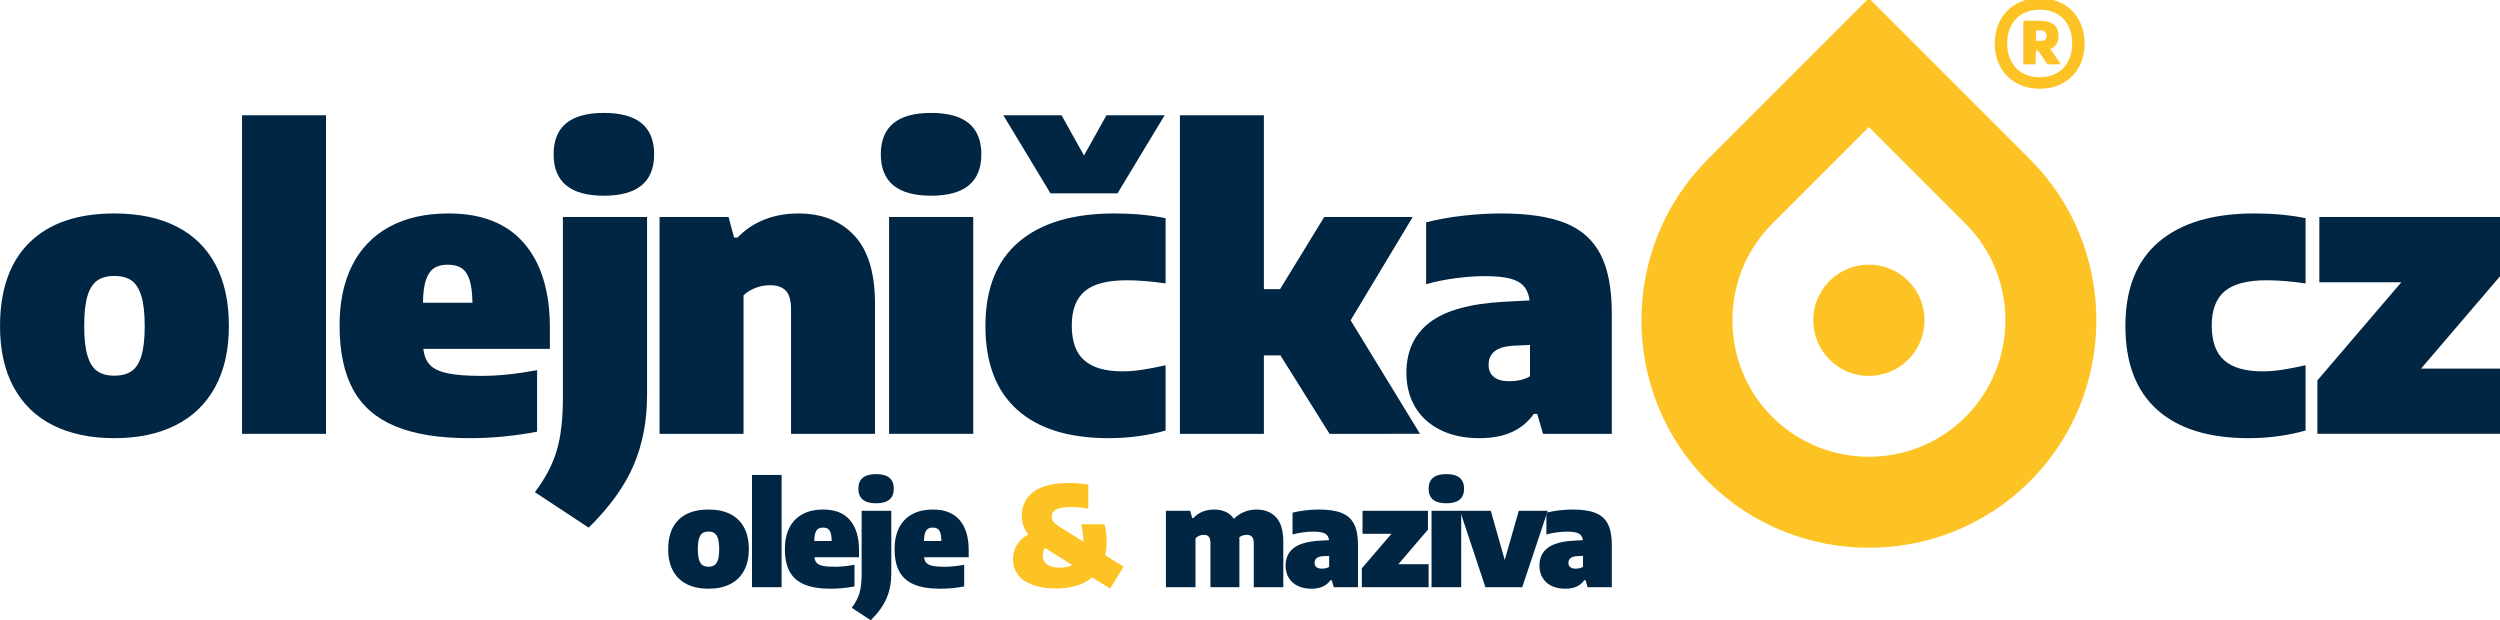
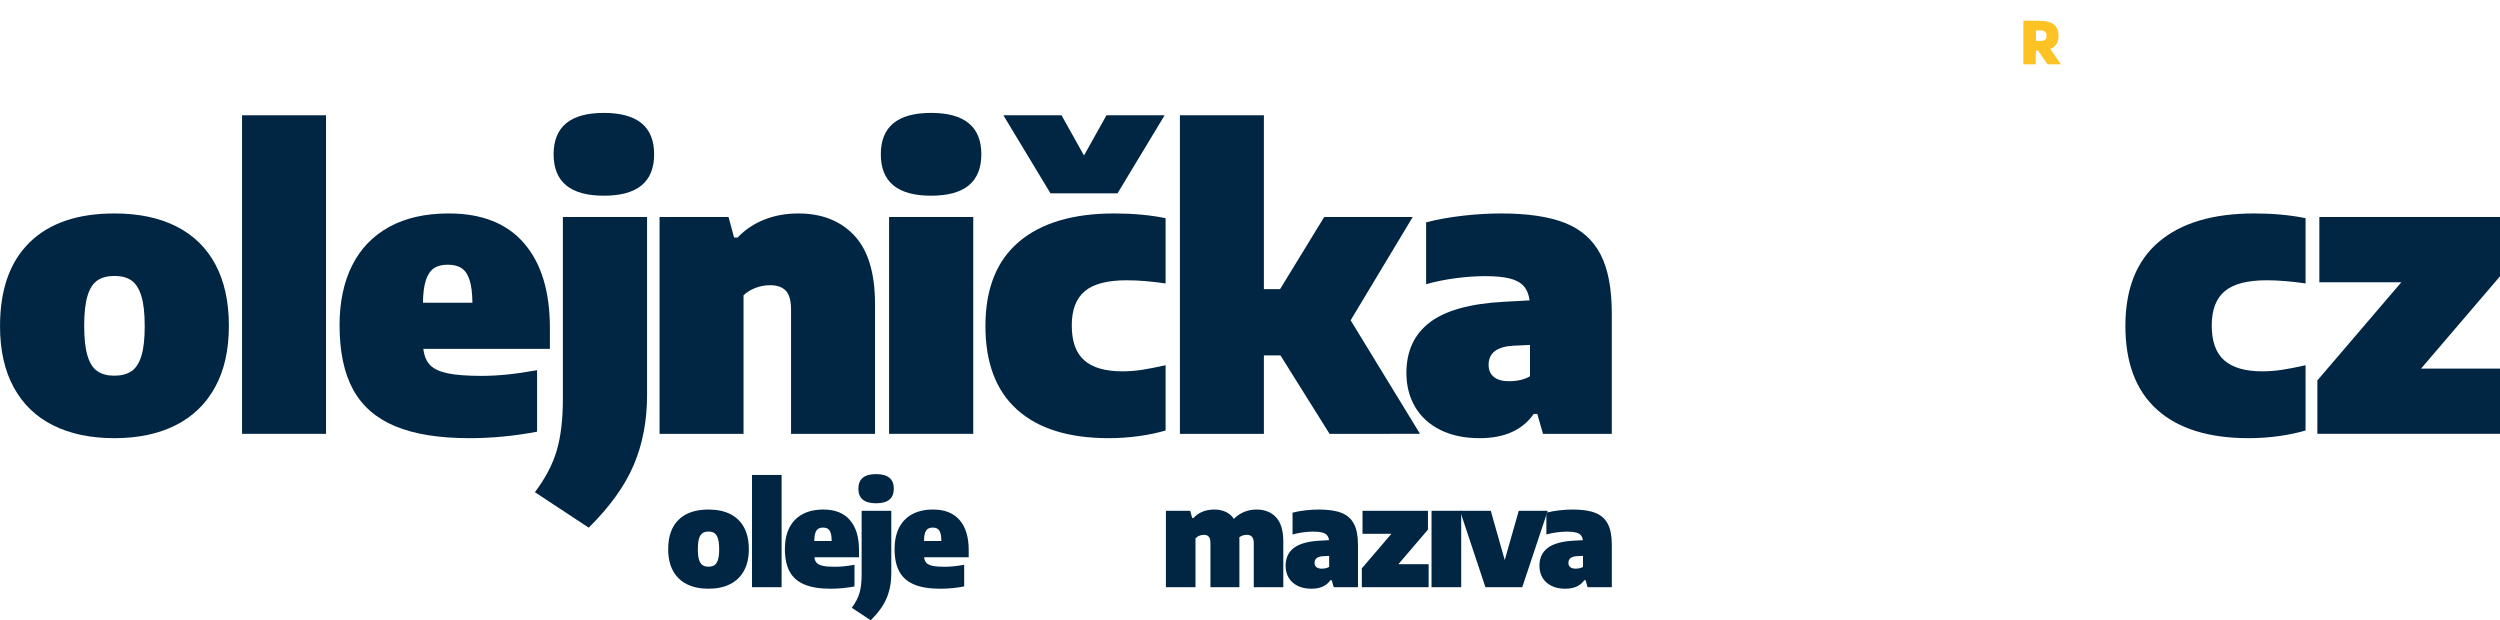
<svg xmlns="http://www.w3.org/2000/svg" width="325" height="80.642" version="1.1" viewBox="0 0 85.99 21.337">
  <g transform="translate(-5.833 -92.575)">
    <g transform="matrix(.133 0 0 -.133 5.833 113.91)">
      <g transform="translate(388.19 105.21)">
        <path d="m0 0c6.9 0 12.422-0.816 16.569-2.464 4.146-1.648 7.205-4.35 9.16-8.106 1.954-3.755 2.922-8.871 2.922-15.328v-31.098h-17.792l-1.478 5.149h-0.918c-2.923-4.18-7.579-6.271-13.968-6.271-3.943 0-7.342 0.714-10.197 2.141-2.855 1.428-5.03 3.416-6.526 5.965-1.495 2.549-2.242 5.472-2.242 8.768 0 5.643 2.022 10.01 6.066 13.086 4.045 3.076 10.434 4.843 19.169 5.319l6.627 0.357c-0.203 1.529-0.696 2.753-1.495 3.67-0.799 0.918-2.005 1.581-3.603 1.988-1.597 0.408-3.738 0.612-6.423 0.612-2.277 0-4.793-0.169-7.545-0.526-2.753-0.357-5.319-0.884-7.698-1.564v16.008c2.923 0.748 6.117 1.325 9.567 1.716s6.712 0.578 9.805 0.578zm1.988-43.385c2.244 0 4.079 0.425 5.506 1.275v8.106l-4.333-0.204c-4.248-0.238-6.373-1.886-6.373-4.945 0-1.359 0.459-2.396 1.36-3.127 0.901-0.73 2.175-1.105 3.84-1.105" fill="#002644" />
      </g>
      <g transform="translate(343.84 48.214)">
        <path d="m0 0-12.694 20.29h-4.282v-20.29h-21.718v82.385h21.718v-44.965h4.18l11.42 18.659h22.89l-16.059-26.714 17.945-29.365z" fill="#002644" />
      </g>
      <g transform="translate(286.15 130.6)">
        <path d="m0 0h15.039l-12.184-20.189h-17.333l-12.185 20.189h15.039l5.812-10.4z" fill="#002644" />
      </g>
      <g transform="translate(286.76 47.092)">
        <path d="m0 0c-10.366 0-18.268 2.464-23.723 7.375-5.455 4.912-8.191 12.117-8.191 21.633 0 9.619 2.889 16.875 8.65 21.769s13.986 7.341 24.691 7.341c4.861 0 9.279-0.408 13.255-1.223v-16.875c-3.738 0.544-7.086 0.816-10.043 0.816-4.996 0-8.616-0.935-10.859-2.821-2.243-1.887-3.364-4.843-3.364-8.854 0-4.147 1.087-7.154 3.245-9.041 2.158-1.886 5.438-2.837 9.857-2.837 1.665 0 3.347 0.135 5.03 0.391 1.682 0.254 3.721 0.645 6.134 1.189v-16.875c-2.039-0.611-4.316-1.087-6.848-1.444s-5.149-0.544-7.834-0.544" fill="#002644" />
      </g>
      <g transform="translate(240.79 109.8)">
        <path d="m0 0c-8.667 0-13 3.569-13 10.706s4.333 10.706 13 10.706 13-3.569 13-10.706-4.333-10.706-13-10.706" fill="#002644" />
      </g>
      <g transform="translate(229.93 48.214)">
        <path d="m0 0v56.079h21.768v-56.079z" fill="#002644" />
      </g>
      <g transform="translate(170.57 104.29)">
        <path d="m0 0h17.843l1.427-5.302h0.918c1.903 2.005 4.198 3.552 6.883 4.622 2.685 1.071 5.625 1.598 8.819 1.598 6.084 0 10.91-1.904 14.479-5.71 3.569-3.807 5.353-9.721 5.353-17.742v-33.545h-21.718v32.118c0 2.311-0.442 3.942-1.343 4.894-0.9 0.952-2.26 1.428-4.061 1.428-1.359 0-2.634-0.238-3.84-0.714-1.207-0.476-2.227-1.105-3.042-1.886v-35.84h-21.718z" fill="#002644" />
      </g>
      <g transform="translate(156.17 109.8)">
        <path d="m0 0c-8.667 0-13 3.569-13 10.706s4.333 10.706 13 10.706c8.666 0 13-3.569 13-10.706s-4.334-10.706-13-10.706" fill="#002644" />
      </g>
      <g transform="translate(138.33 33.124)">
        <path d="m0 0c2.719 3.603 4.605 7.205 5.659 10.808 1.053 3.602 1.58 8.089 1.58 13.459v46.902h21.769v-46.087c0-6.593-1.139-12.592-3.433-18.013s-6.186-10.841-11.658-16.246z" fill="#002644" />
      </g>
      <g transform="translate(142.21 70.187)">
        <path d="m0 0h-32.729c0.203-1.801 0.781-3.195 1.733-4.18 0.952-0.986 2.481-1.7 4.571-2.142 2.09-0.441 5.03-0.662 8.837-0.662 4.18 0 8.938 0.493 14.275 1.478v-15.906c-5.846-1.121-11.675-1.682-17.487-1.682-7.885 0-14.292 1.037-19.22 3.093s-8.548 5.217-10.876 9.482c-2.328 4.266-3.5 9.805-3.5 16.637 0 5.981 1.088 11.131 3.246 15.447s5.353 7.647 9.584 9.975 9.364 3.484 15.413 3.484c8.565 0 15.073-2.584 19.509-7.749 4.435-5.166 6.644-12.456 6.644-21.871zm-26.408 21.769c-1.495 0-2.685-0.306-3.585-0.918-0.901-0.612-1.598-1.631-2.074-3.058-0.475-1.428-0.73-3.382-0.764-5.863h12.795c-0.033 2.481-0.271 4.435-0.73 5.863-0.459 1.427-1.139 2.446-2.039 3.058-0.901 0.612-2.107 0.918-3.603 0.918" fill="#002644" />
      </g>
      <g transform="translate(62.593 48.214)">
        <path d="m0 0v82.385h21.718v-82.385z" fill="#002644" />
      </g>
      <g transform="translate(29.569 47.092)">
        <path d="m0 0c-6.118 0-11.386 1.105-15.821 3.314s-7.834 5.489-10.196 9.822-3.552 9.601-3.552 15.821c0 9.482 2.566 16.722 7.681 21.701s12.405 7.46 21.888 7.46c6.288 0 11.64-1.122 16.059-3.365 4.418-2.243 7.783-5.523 10.094-9.856s3.467-9.618 3.467-15.838c0-6.254-1.19-11.538-3.569-15.872-2.379-4.333-5.778-7.613-10.196-9.839s-9.703-3.348-15.855-3.348zm0 16.161c1.801 0 3.28 0.391 4.418 1.156 1.139 0.764 1.988 2.073 2.566 3.942 0.578 1.87 0.867 4.435 0.867 7.698 0 3.331-0.289 5.948-0.884 7.851s-1.461 3.246-2.583 4.011c-1.121 0.764-2.583 1.138-4.384 1.138-1.767 0-3.212-0.374-4.351-1.138-1.138-0.765-2.005-2.091-2.582-3.977-0.578-1.886-0.867-4.486-0.867-7.783s0.289-5.879 0.867-7.766c0.577-1.886 1.427-3.212 2.549-3.976 1.121-0.765 2.582-1.156 4.384-1.156" fill="#002644" />
      </g>
      <g transform="translate(532.37 151.17)">
        <path d="m0 0c0-0.863-0.171-1.574-0.52-2.139-0.349-0.564-0.888-0.989-1.612-1.269l2.741-3.978h-3.464l-2.437 3.54h-0.533l-0.114-3.54h-3.16v11.269h4.074c1.7 0 2.963-0.317 3.788-0.958s1.237-1.618 1.237-2.925zm-5.825-1.333h1.295c0.964 0 1.446 0.444 1.446 1.333 0 0.456-0.127 0.799-0.38 1.027-0.254 0.229-0.609 0.343-1.066 0.343h-1.295z" fill="#fdc324" />
      </g>
      <g transform="translate(527.5 160.88)">
-         <path d="m0 0c2.272 0 4.289-0.495 6.047-1.485 1.758-0.989 3.122-2.373 4.099-4.149 0.977-1.777 1.466-3.808 1.466-6.092s-0.489-4.308-1.466-6.079c-0.977-1.77-2.341-3.147-4.099-4.13-1.758-0.984-3.775-1.479-6.047-1.479s-4.283 0.495-6.041 1.479c-1.757 0.983-3.128 2.36-4.105 4.13-0.977 1.771-1.466 3.795-1.466 6.079s0.489 4.315 1.466 6.092c0.977 1.776 2.348 3.16 4.105 4.149 1.758 0.99 3.769 1.485 6.041 1.485zm0-20.444c1.688 0 3.166 0.362 4.435 1.079 1.269 0.716 2.253 1.732 2.944 3.045 0.692 1.314 1.035 2.843 1.035 4.594 0 1.764-0.343 3.306-1.035 4.626-0.691 1.32-1.675 2.341-2.944 3.058s-2.747 1.072-4.435 1.072-3.166-0.355-4.435-1.072c-1.27-0.717-2.247-1.738-2.938-3.058-0.692-1.32-1.041-2.862-1.041-4.626 0-1.751 0.349-3.28 1.041-4.594 0.691-1.313 1.668-2.329 2.938-3.045 1.269-0.717 2.747-1.079 4.435-1.079" fill="#fdc324" />
-       </g>
+         </g>
      <g transform="translate(626.13 65.089)">
        <path d="m0 0h22.227v-16.874h-49.043v13.815l21.718 25.389h-21.208v16.874h48.024v-13.816z" fill="#002644" />
      </g>
      <g transform="translate(581.58 47.092)">
        <path d="m0 0c-10.366 0-18.268 2.464-23.723 7.375-5.455 4.912-8.191 12.117-8.191 21.633 0 9.619 2.889 16.875 8.65 21.769s13.986 7.341 24.692 7.341c4.86 0 9.278-0.408 13.254-1.223v-16.875c-3.738 0.544-7.086 0.816-10.043 0.816-4.996 0-8.615-0.935-10.858-2.821-2.244-1.887-3.365-4.843-3.365-8.854 0-4.147 1.087-7.154 3.245-9.041 2.159-1.886 5.438-2.837 9.857-2.837 1.665 0 3.347 0.135 5.03 0.391 1.682 0.254 3.722 0.645 6.134 1.189v-16.875c-2.039-0.611-4.316-1.087-6.848-1.444s-5.149-0.544-7.834-0.544" fill="#002644" />
      </g>
      <g transform="translate(441.68 119.23)">
-         <path d="m0 0 41.648 41.649 41.649-41.649c22.907-22.907 22.907-60.391 0-83.297-22.907-22.907-60.391-22.907-83.297 0-22.907 22.906-22.907 60.39 0 83.297zm31.474-31.474c5.619 5.619 14.73 5.619 20.349 0 5.62-5.62 5.62-14.73 0-20.35-5.619-5.619-14.73-5.619-20.349 0-5.619 5.62-5.619 14.73 0 20.35zm-14.815 14.814 24.989 24.99 24.99-24.99c13.744-13.744 13.744-36.234 0-49.978s-36.234-13.744-49.979 0c-13.744 13.744-13.744 36.234 0 49.978" fill="#fdc324" fill-rule="evenodd" />
-       </g>
+         </g>
      <g transform="translate(287.1 8.192)">
-         <path d="m0 0-4.652 2.893c-1.115-0.947-2.45-1.659-4.013-2.138s-3.323-0.719-5.276-0.719c-2.419 0-4.461 0.311-6.131 0.928-1.671 0.617-2.929 1.497-3.773 2.641-0.845 1.144-1.27 2.491-1.27 4.048 0 1.437 0.372 2.713 1.108 3.821 0.737 1.108 1.695 1.952 2.881 2.538-0.635 0.767-1.078 1.54-1.336 2.312-0.257 0.773-0.389 1.581-0.389 2.431 0 2.707 1.024 4.809 3.072 6.306s5.108 2.246 9.18 2.246c1.641 0 3.293-0.132 4.958-0.396v-6.252c-0.647 0.12-1.359 0.222-2.144 0.306-0.784 0.084-1.515 0.126-2.185 0.126-1.893 0-3.222-0.216-3.988-0.647-0.767-0.431-1.15-1.054-1.15-1.868 0-0.491 0.15-0.928 0.449-1.318 0.299-0.389 0.784-0.79 1.455-1.197l6.27-3.899v0.09c0 0.659-0.048 1.371-0.15 2.138s-0.24 1.515-0.407 2.246h6.054c0.359-1.509 0.539-2.947 0.539-4.312 0-1.353-0.132-2.581-0.396-3.683l4.779-2.964zm-13.024 5.407c1.281 0 2.359 0.228 3.233 0.683l-6.88 4.294-0.216 0.144c-0.347-0.623-0.521-1.294-0.521-2.012 0-0.995 0.389-1.761 1.162-2.3 0.772-0.539 1.844-0.809 3.222-0.809" fill="#fdc324" />
-       </g>
+         </g>
      <g transform="translate(406.75 28.636)">
        <path d="m0 0c2.431 0 4.377-0.287 5.838-0.868s2.539-1.533 3.228-2.856c0.689-1.324 1.03-3.126 1.03-5.402v-10.959h-6.269l-0.522 1.815h-0.323c-1.03-1.473-2.671-2.21-4.922-2.21-1.39 0-2.587 0.251-3.594 0.755-1.006 0.503-1.772 1.203-2.299 2.102-0.527 0.898-0.791 1.928-0.791 3.089 0 1.988 0.713 3.527 2.138 4.611 1.426 1.084 3.677 1.707 6.755 1.875l2.336 0.125c-0.072 0.54-0.246 0.971-0.527 1.294-0.282 0.323-0.707 0.557-1.27 0.701-0.563 0.143-1.317 0.215-2.264 0.215-0.802 0-1.688-0.059-2.658-0.185s-1.874-0.312-2.713-0.551v5.641c1.03 0.263 2.156 0.467 3.371 0.605 1.216 0.137 2.366 0.203 3.456 0.203zm0.7-15.288c0.791 0 1.437 0.15 1.941 0.449v2.857l-1.527-0.072c-1.498-0.084-2.246-0.665-2.246-1.743 0-0.479 0.162-0.844 0.479-1.102 0.317-0.257 0.767-0.389 1.353-0.389" fill="#002644" />
      </g>
      <g transform="translate(392.78 28.312)">
        <path d="m0 0h7.491l-6.593-19.761h-9.521l-6.575 19.761h7.958l3.611-12.737z" fill="#002644" />
      </g>
      <g transform="translate(374.05 30.253)">
-         <path d="m0 0c-3.054 0-4.581 1.257-4.581 3.772s1.527 3.773 4.581 3.773 4.581-1.258 4.581-3.773-1.527-3.772-4.581-3.772" fill="#002644" />
-       </g>
+         </g>
      <g transform="translate(370.22 8.551)">
        <path d="m0 0v19.761h7.671v-19.761z" fill="#002644" />
      </g>
      <g transform="translate(361.64 14.497)">
        <path d="m0 0h7.833v-5.946h-17.282v4.868l7.652 8.947h-7.473v5.946h16.923v-4.868z" fill="#002644" />
      </g>
      <g transform="translate(341.1 28.636)">
        <path d="m0 0c2.431 0 4.377-0.287 5.838-0.868s2.539-1.533 3.228-2.856c0.689-1.324 1.03-3.126 1.03-5.402v-10.959h-6.27l-0.521 1.815h-0.323c-1.03-1.473-2.671-2.21-4.922-2.21-1.39 0-2.587 0.251-3.593 0.755-1.007 0.503-1.773 1.203-2.3 2.102-0.527 0.898-0.79 1.928-0.79 3.089 0 1.988 0.712 3.527 2.138 4.611 1.425 1.084 3.676 1.707 6.755 1.875l2.335 0.125c-0.072 0.54-0.246 0.971-0.527 1.294s-0.707 0.557-1.27 0.701c-0.563 0.143-1.317 0.215-2.263 0.215-0.803 0-1.689-0.059-2.659-0.185s-1.875-0.312-2.713-0.551v5.641c1.03 0.263 2.156 0.467 3.371 0.605 1.216 0.137 2.366 0.203 3.456 0.203zm0.7-15.288c0.791 0 1.438 0.15 1.941 0.449v2.857l-1.527-0.072c-1.498-0.084-2.246-0.665-2.246-1.743 0-0.479 0.162-0.844 0.479-1.102 0.317-0.257 0.767-0.389 1.353-0.389" fill="#002644" />
      </g>
      <g transform="translate(324.93 28.636)">
        <path d="m0 0c2.144 0 3.839-0.671 5.084-2.012 1.246-1.341 1.869-3.437 1.869-6.288v-11.785h-7.636v11.354c0 0.79-0.156 1.354-0.467 1.689s-0.754 0.503-1.329 0.503c-0.754 0-1.401-0.21-1.94-0.629 0.012-0.18 0.018-0.467 0.018-0.862v-12.055h-7.491v11.354c0 0.803-0.138 1.371-0.42 1.701-0.281 0.329-0.706 0.491-1.269 0.491-0.443 0-0.857-0.084-1.24-0.251-0.383-0.168-0.695-0.39-0.934-0.665v-12.63h-7.653v19.762h6.288l0.503-1.869h0.323c1.353 1.462 3.162 2.192 5.425 2.192 1.078 0 2.048-0.197 2.911-0.593 0.862-0.395 1.575-1 2.137-1.814 0.791 0.802 1.689 1.407 2.689 1.808 1 0.402 2.042 0.599 3.132 0.599" fill="#002644" />
      </g>
      <g transform="translate(250.52 16.294)">
        <path d="m0 0h-11.534c0.072-0.635 0.276-1.126 0.611-1.473 0.336-0.347 0.875-0.599 1.611-0.754 0.737-0.156 1.773-0.234 3.114-0.234 1.473 0 3.15 0.173 5.03 0.521v-5.605c-2.06-0.395-4.114-0.593-6.162-0.593-2.778 0-5.036 0.365-6.772 1.09-1.737 0.724-3.012 1.838-3.833 3.341-0.82 1.503-1.234 3.456-1.234 5.863 0 2.108 0.384 3.922 1.144 5.443 0.761 1.521 1.886 2.695 3.378 3.515 1.491 0.821 3.299 1.228 5.431 1.228 3.018 0 5.311-0.91 6.875-2.731 1.563-1.821 2.341-4.389 2.341-7.707zm-9.306 7.671c-0.527 0-0.946-0.108-1.264-0.323-0.317-0.216-0.562-0.575-0.73-1.078s-0.257-1.192-0.269-2.066h4.509c-0.012 0.874-0.096 1.563-0.257 2.066-0.163 0.503-0.402 0.862-0.719 1.078-0.317 0.215-0.743 0.323-1.27 0.323" fill="#002644" />
      </g>
      <g transform="translate(226.57 30.253)">
        <path d="m0 0c-3.054 0-4.581 1.257-4.581 3.772s1.527 3.773 4.581 3.773 4.581-1.258 4.581-3.773-1.527-3.772-4.581-3.772" fill="#002644" />
      </g>
      <g transform="translate(220.28 3.233)">
        <path d="m0 0c0.958 1.269 1.622 2.539 1.994 3.808 0.371 1.27 0.557 2.851 0.557 4.743v16.528h7.671v-16.241c0-2.323-0.401-4.437-1.21-6.347-0.808-1.911-2.179-3.82-4.108-5.725z" fill="#002644" />
      </g>
      <g transform="translate(222.15 16.294)">
        <path d="m0 0h-11.534c0.072-0.635 0.276-1.126 0.611-1.473s0.874-0.599 1.611-0.754c0.737-0.156 1.773-0.234 3.114-0.234 1.473 0 3.15 0.173 5.03 0.521v-5.605c-2.06-0.395-4.114-0.593-6.162-0.593-2.778 0-5.036 0.365-6.773 1.09-1.737 0.724-3.012 1.838-3.832 3.341-0.821 1.503-1.234 3.456-1.234 5.863 0 2.108 0.383 3.922 1.144 5.443s1.886 2.695 3.377 3.515c1.491 0.821 3.3 1.228 5.432 1.228 3.018 0 5.311-0.91 6.874-2.731s2.342-4.389 2.342-7.707zm-9.306 7.671c-0.527 0-0.946-0.108-1.264-0.323-0.317-0.216-0.562-0.575-0.73-1.078s-0.257-1.192-0.27-2.066h4.509c-0.011 0.874-0.095 1.563-0.257 2.066s-0.401 0.862-0.718 1.078c-0.318 0.215-0.743 0.323-1.27 0.323" fill="#002644" />
      </g>
      <g transform="translate(194.48 8.551)">
        <path d="m0 0v29.031h7.653v-29.031z" fill="#002644" />
      </g>
      <g transform="translate(183.22 8.156)">
        <path d="m0 0c-2.156 0-4.012 0.389-5.575 1.168-1.563 0.778-2.761 1.934-3.593 3.461s-1.251 3.384-1.251 5.575c0 3.342 0.904 5.893 2.706 7.647 1.803 1.755 4.372 2.629 7.713 2.629 2.216 0 4.102-0.395 5.659-1.186 1.557-0.79 2.743-1.946 3.557-3.473s1.222-3.389 1.222-5.581c0-2.203-0.419-4.066-1.258-5.593-0.838-1.527-2.036-2.683-3.593-3.467-1.557-0.785-3.419-1.18-5.587-1.18zm0 5.695c0.635 0 1.156 0.138 1.557 0.407 0.401 0.27 0.701 0.731 0.904 1.389 0.204 0.659 0.306 1.563 0.306 2.713 0 1.174-0.102 2.096-0.312 2.767-0.209 0.67-0.514 1.144-0.91 1.413-0.395 0.27-0.91 0.401-1.545 0.401-0.622 0-1.132-0.131-1.533-0.401-0.401-0.269-0.707-0.737-0.91-1.401-0.204-0.665-0.305-1.581-0.305-2.743 0-1.161 0.101-2.072 0.305-2.737 0.203-0.664 0.503-1.131 0.898-1.401 0.396-0.269 0.91-0.407 1.545-0.407" fill="#002644" />
      </g>
    </g>
  </g>
</svg>